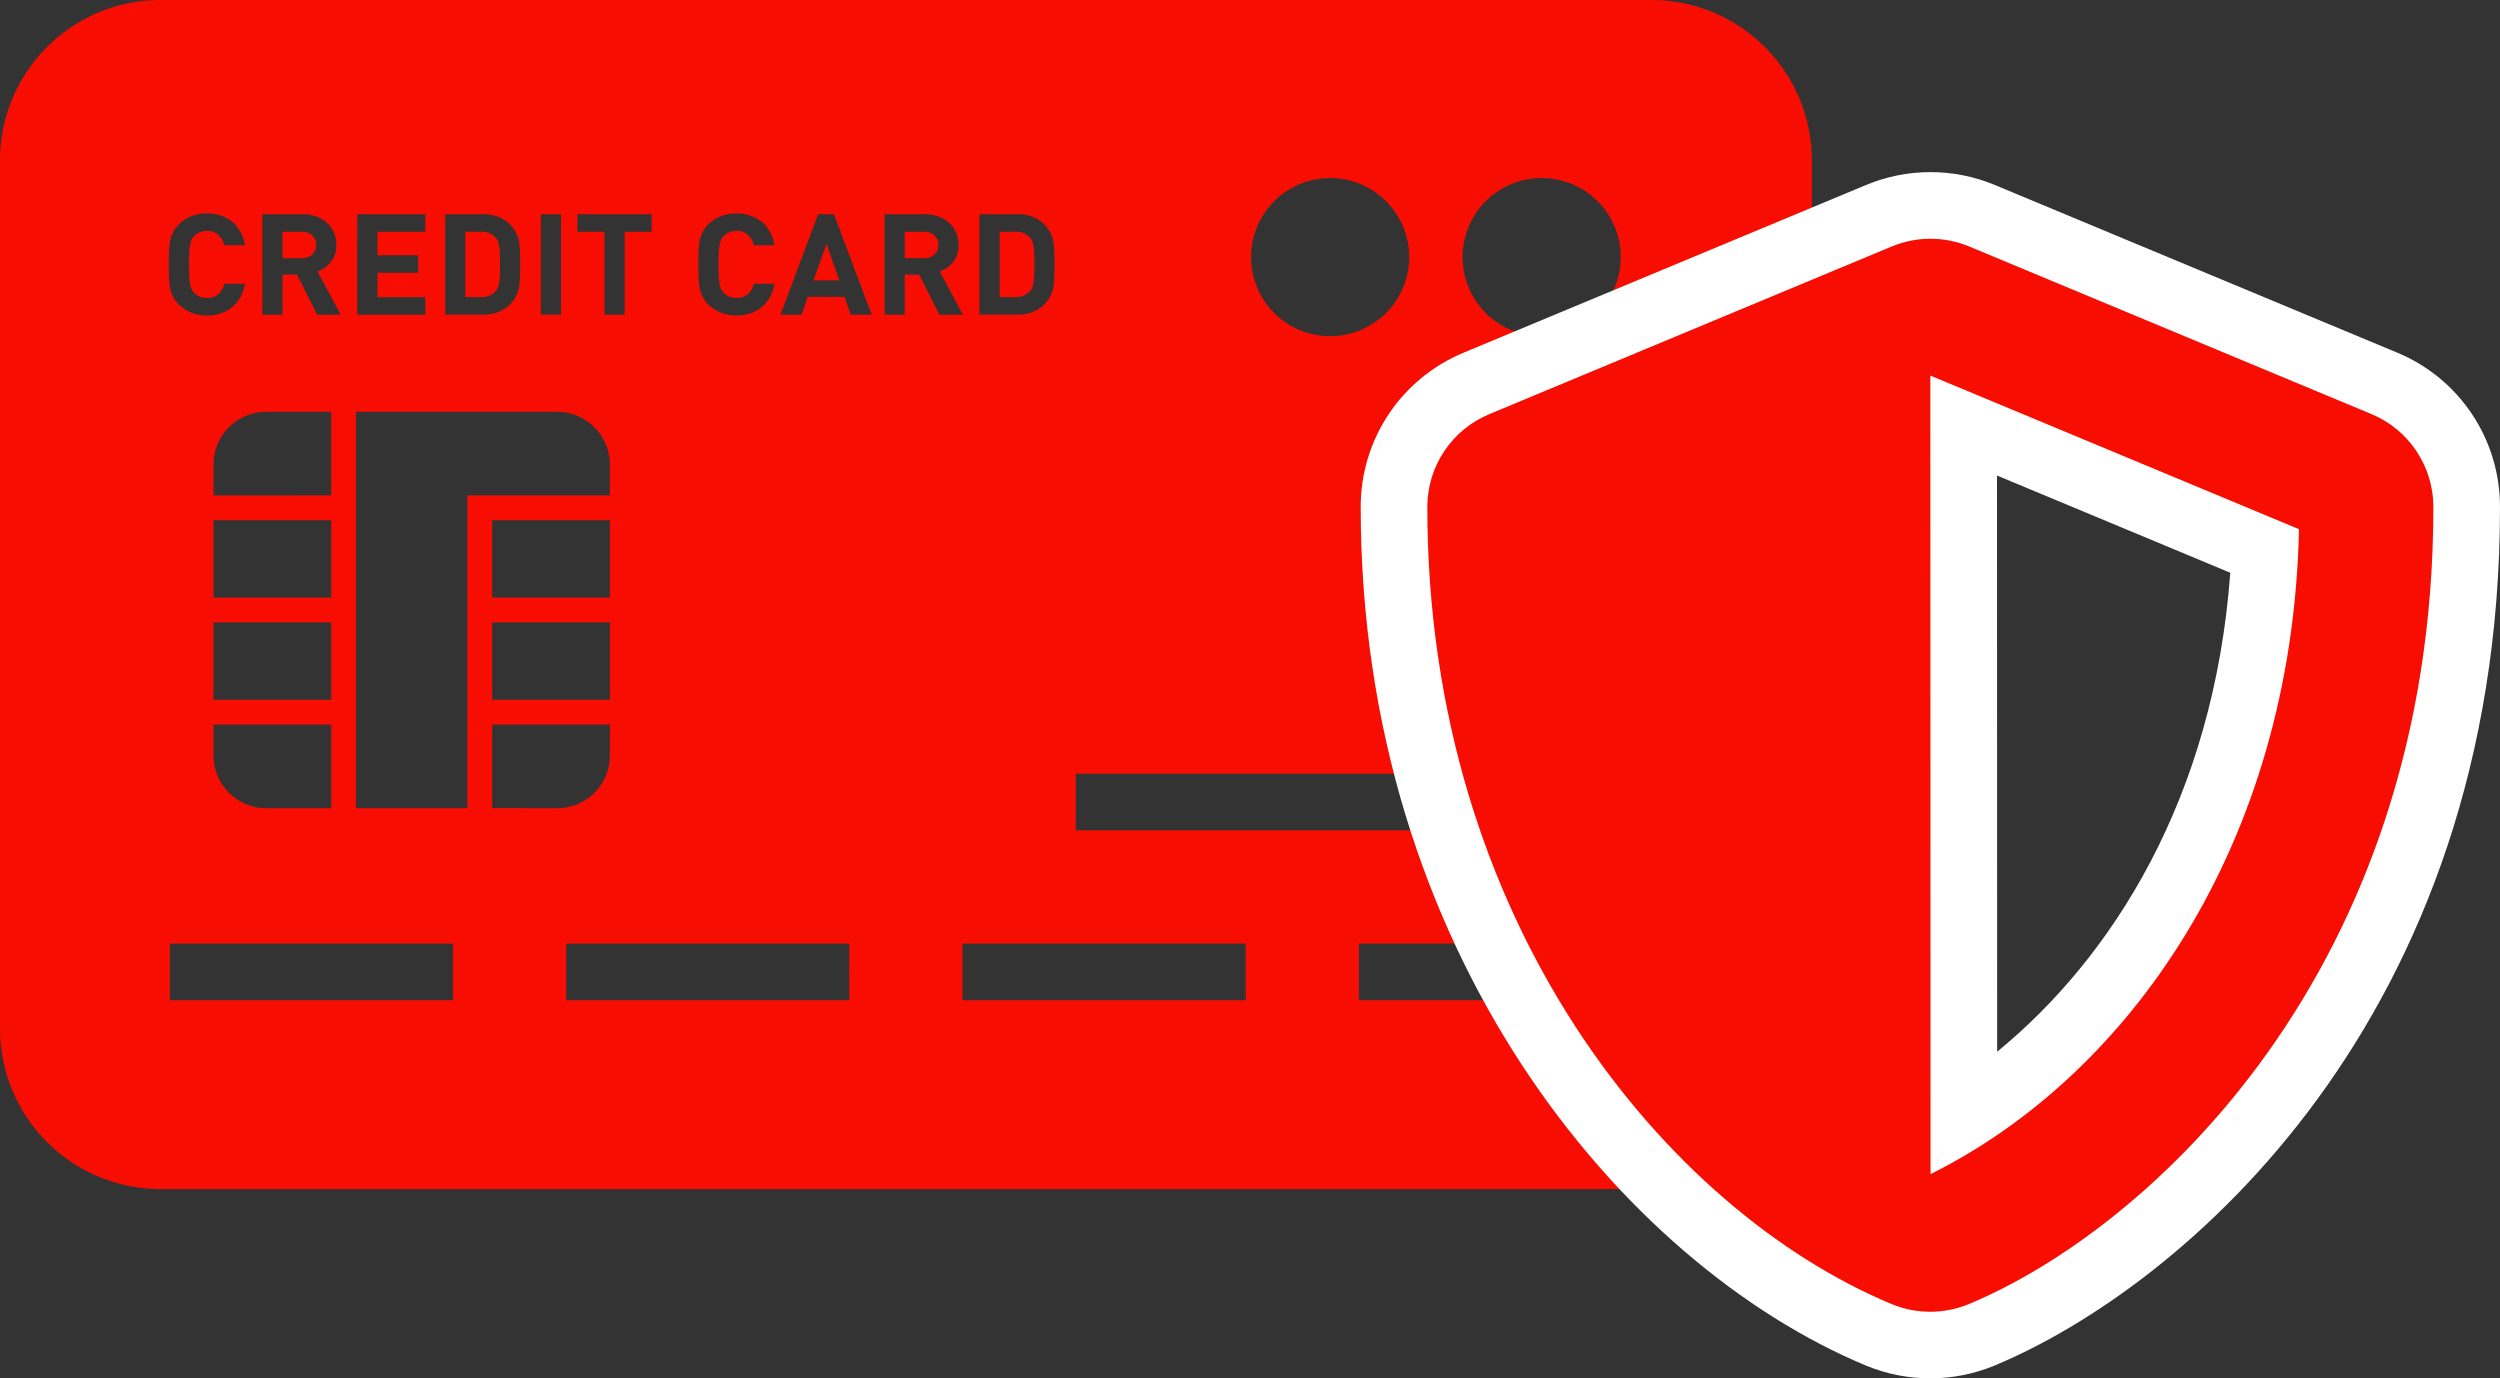
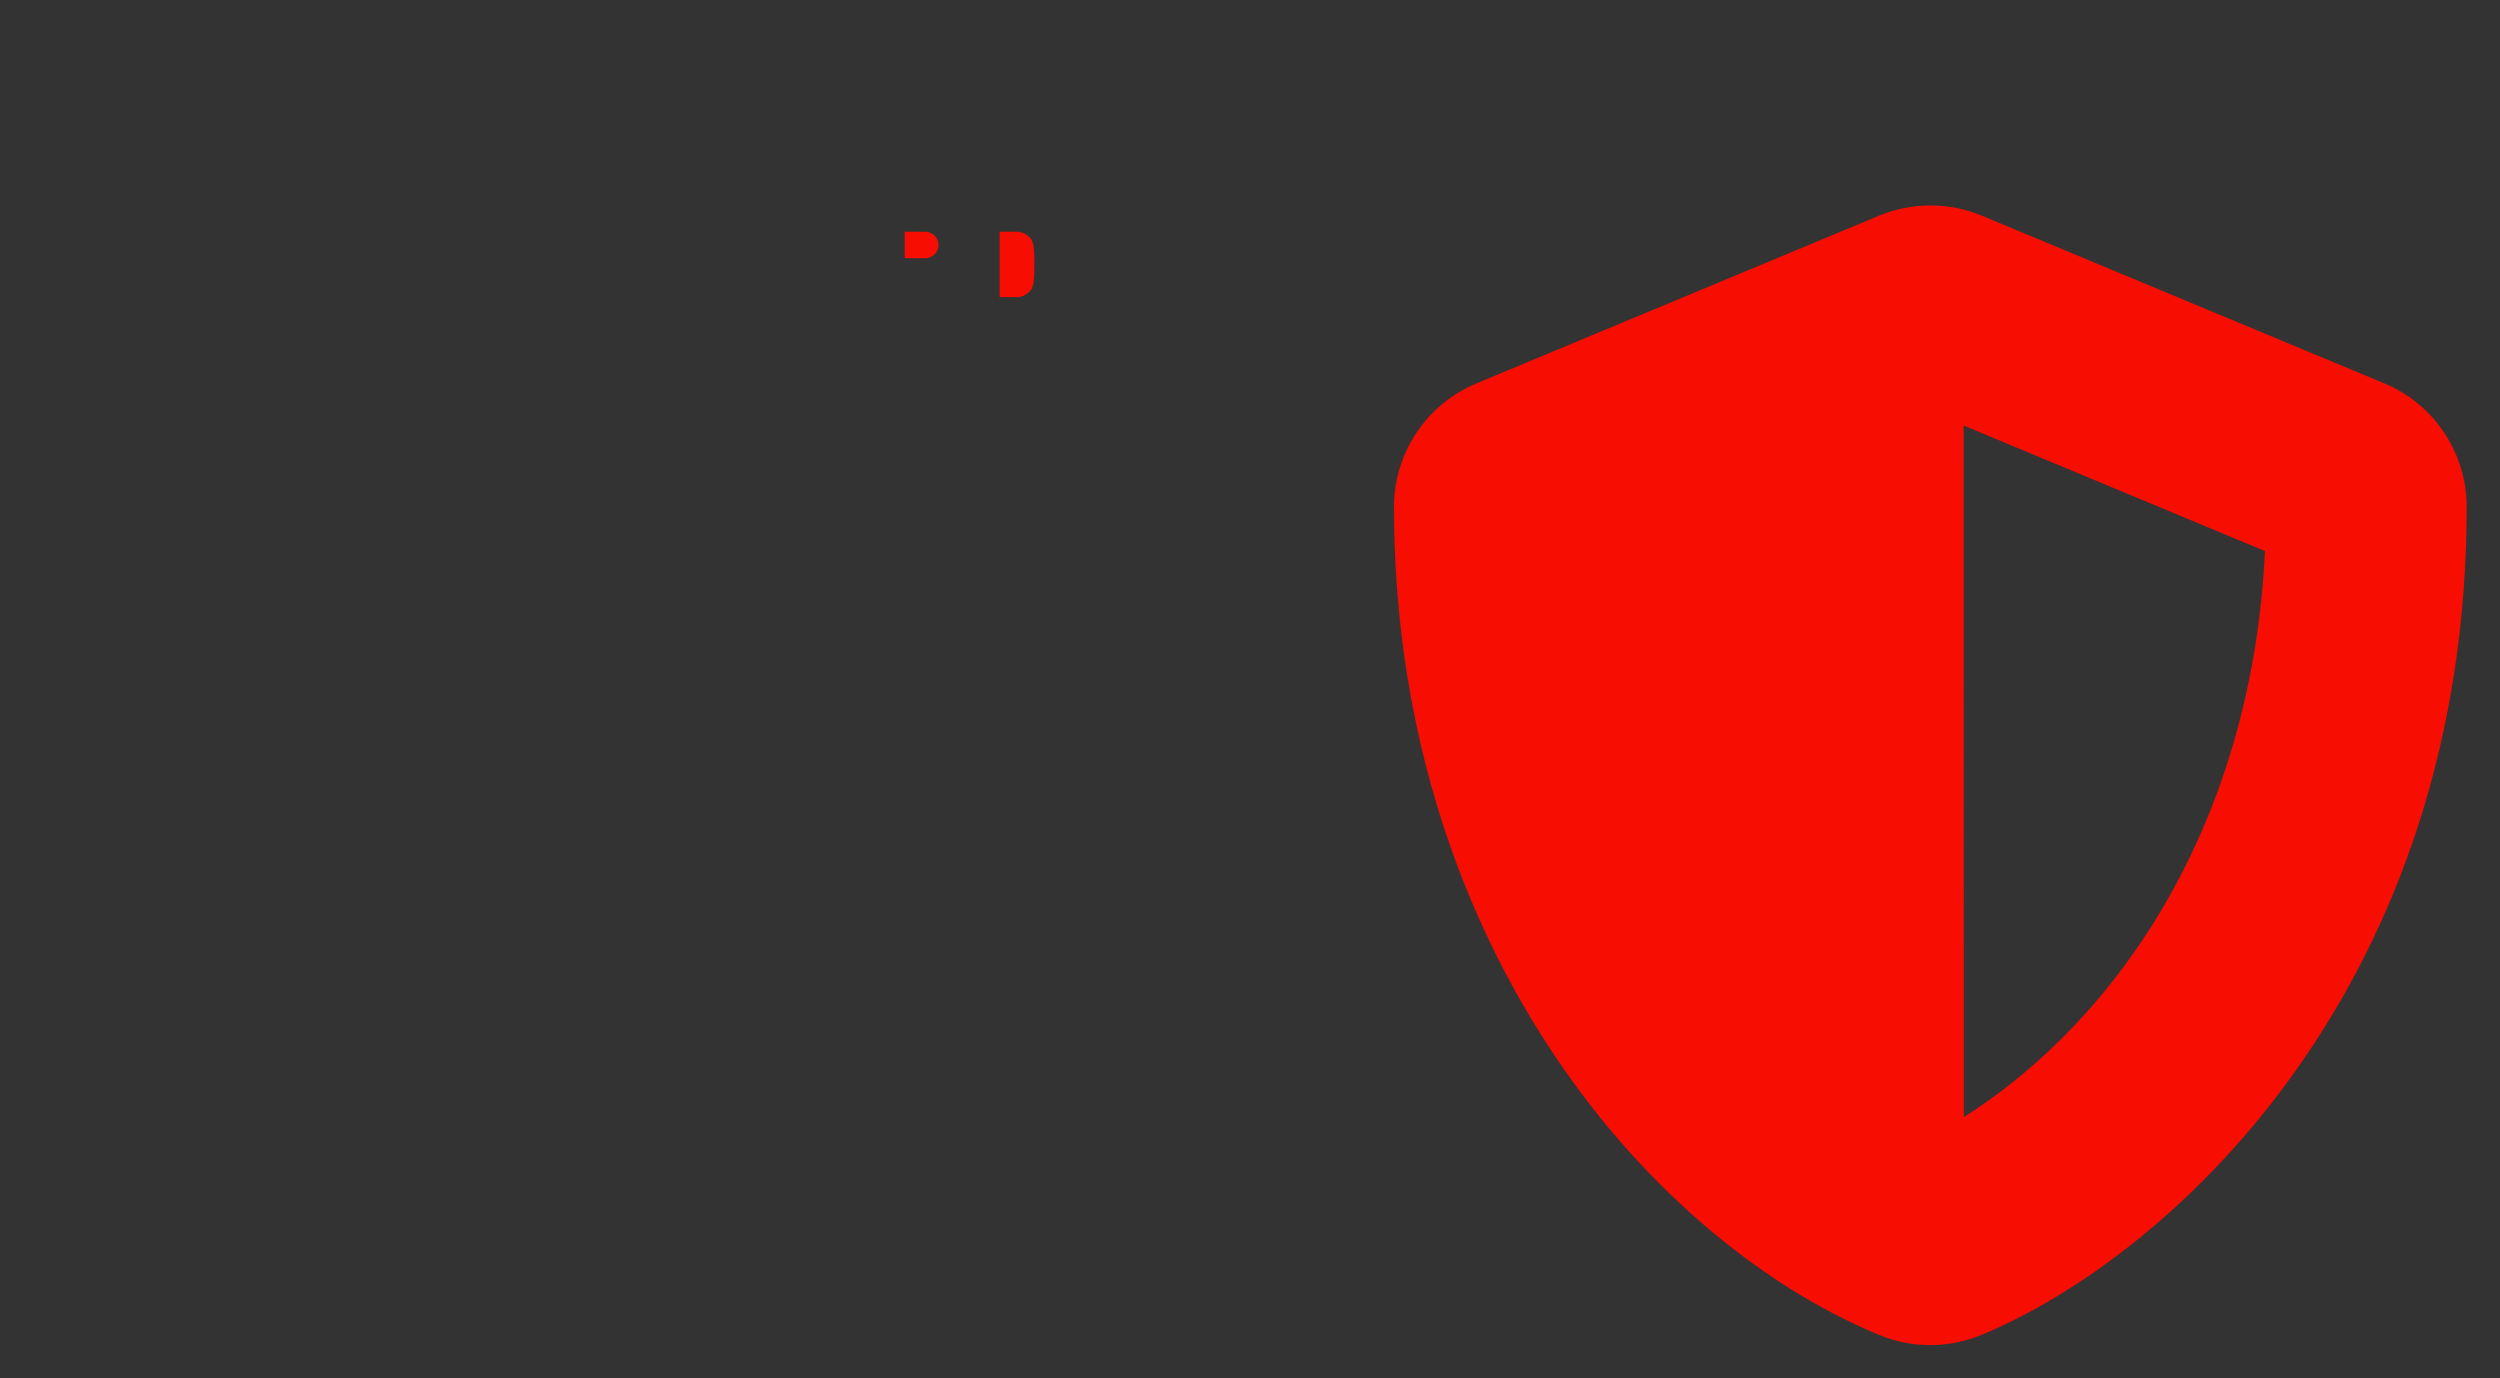
<svg xmlns="http://www.w3.org/2000/svg" width="225.13" height="124.122" viewBox="0 0 225.13 124.122">
  <rect x="0" y="0" width="225.13" height="124.122" fill="#333333" stroke="none" />
  <g id="グループ_6971" data-name="グループ 6971" transform="translate(-221.545 -409.91)">
    <g id="グループ_6049" data-name="グループ 6049" transform="translate(221.545 409.91)">
      <path id="パス_23480" data-name="パス 23480" d="M1.713,0H0V2.385H1.713a1.364,1.364,0,0,0,.959-.329,1.118,1.118,0,0,0,.363-.863A1.119,1.119,0,0,0,2.672.329,1.364,1.364,0,0,0,1.713,0Z" transform="translate(81.471 20.868)" fill="#f70d01" />
-       <path id="パス_23481" data-name="パス 23481" d="M2.95,4.989a2.219,2.219,0,0,0,.112-.463,5.9,5.9,0,0,0,.052-.663c.01-.256.01-.565.01-.918s0-.663-.01-.922a5.8,5.8,0,0,0-.052-.66A2.239,2.239,0,0,0,2.95.9a1.129,1.129,0,0,0-.2-.343A1.644,1.644,0,0,0,1.387,0H0V5.89H1.387a1.645,1.645,0,0,0,1.359-.56A1.107,1.107,0,0,0,2.95,4.989Z" transform="translate(41.903 20.868)" fill="#f70d01" />
-       <path id="パス_23482" data-name="パス 23482" d="M2.674,2.056a1.126,1.126,0,0,0,.363-.863A1.127,1.127,0,0,0,2.674.329,1.366,1.366,0,0,0,1.713,0H0V2.385H1.713A1.366,1.366,0,0,0,2.674,2.056Z" transform="translate(25.439 20.868)" fill="#f70d01" />
-       <path id="パス_23483" data-name="パス 23483" d="M0,3.289H2.313L1.175,0Z" transform="translate(73.258 21.959)" fill="#f70d01" />
-       <path id="パス_23484" data-name="パス 23484" d="M148.709,0H14.453A14.452,14.452,0,0,0,0,14.453v78.17a14.452,14.452,0,0,0,14.453,14.453H148.709a14.452,14.452,0,0,0,14.453-14.453V14.453A14.452,14.452,0,0,0,148.709,0ZM138.83,16.033a7.12,7.12,0,1,1-7.12,7.12A7.119,7.119,0,0,1,138.83,16.033Zm-19.048,0a7.12,7.12,0,1,1-7.121,7.12A7.119,7.119,0,0,1,119.783,16.033ZM88.206,19.293h3.359a3.846,3.846,0,0,1,1.635.319,3.051,3.051,0,0,1,1.175,1,2.717,2.717,0,0,1,.334.614,3.235,3.235,0,0,1,.178.71,8.338,8.338,0,0,1,.062.852q.015.463.015,1.024t-.015,1.02a8.309,8.309,0,0,1-.062.851,3.182,3.182,0,0,1-.178.71,2.735,2.735,0,0,1-.334.617,3.036,3.036,0,0,1-1.175,1,3.808,3.808,0,0,1-1.635.319H88.206ZM62.9,22.646a6.319,6.319,0,0,1,.107-.961,3.175,3.175,0,0,1,.27-.8,2.867,2.867,0,0,1,.546-.713,3.462,3.462,0,0,1,1.086-.7,3.707,3.707,0,0,1,1.411-.247,3.525,3.525,0,0,1,2.231.718,3.344,3.344,0,0,1,1.18,2.138H67.878a1.885,1.885,0,0,0-.507-.92,1.431,1.431,0,0,0-1.046-.362,1.684,1.684,0,0,0-.672.127,1.425,1.425,0,0,0-.493.344,1.2,1.2,0,0,0-.214.316,1.826,1.826,0,0,0-.139.458,5.391,5.391,0,0,0-.078.7c-.014.284-.024.64-.024,1.073s.01.789.024,1.072a5.366,5.366,0,0,0,.078.7,1.815,1.815,0,0,0,.139.456,1.26,1.26,0,0,0,.214.319,1.449,1.449,0,0,0,.493.34,1.662,1.662,0,0,0,.672.127,1.443,1.443,0,0,0,1.05-.361,1.911,1.911,0,0,0,.519-.922h1.842a3.347,3.347,0,0,1-1.18,2.139,3.511,3.511,0,0,1-2.231.719,3.707,3.707,0,0,1-1.411-.249,3.488,3.488,0,0,1-1.086-.7,2.879,2.879,0,0,1-.546-.71,3.236,3.236,0,0,1-.27-.806,6.322,6.322,0,0,1-.107-.959c-.01-.349-.02-.737-.02-1.168S62.894,22.992,62.9,22.646ZM52,19.293h6.682v1.576h-2.43v7.465H54.434V20.868H52Zm-3.294,0H50.52v9.04H48.705Zm-8.617,0H43.45a3.862,3.862,0,0,1,1.635.319,3.044,3.044,0,0,1,1.173,1,2.72,2.72,0,0,1,.334.614,3.237,3.237,0,0,1,.178.71,7.679,7.679,0,0,1,.062.852q.015.463.015,1.024t-.015,1.02a7.655,7.655,0,0,1-.062.851,3.184,3.184,0,0,1-.178.71,2.737,2.737,0,0,1-.334.617,3.03,3.03,0,0,1-1.173,1,3.824,3.824,0,0,1-1.635.319H40.088Zm-7.915,0H38.3v1.576H33.989v2.119h3.675v1.577H33.989v2.2H38.3v1.574h-6.13Zm-8.549,0h3.647a3.411,3.411,0,0,1,1.266.222,2.942,2.942,0,0,1,.956.6,2.476,2.476,0,0,1,.594.877,2.789,2.789,0,0,1,.205,1.073,2.528,2.528,0,0,1-.138.863,2.5,2.5,0,0,1-.371.678,2.465,2.465,0,0,1-.543.507,2.526,2.526,0,0,1-.651.324l2.083,3.9H28.564l-1.815-3.606H25.439v3.606H23.624Zm-4.4,43.726V56.047h10.6v6.971Zm10.6,2.231v7.528H23.971a4.743,4.743,0,0,1-4.743-4.743V65.25Zm-10.6-11.433V46.845h10.6v6.971Zm0-9.2V41.829a4.743,4.743,0,0,1,4.743-4.743h5.852v7.528ZM15.2,23.814c0-.433.01-.822.019-1.168a6.475,6.475,0,0,1,.11-.961,2.99,2.99,0,0,1,.271-.8,2.794,2.794,0,0,1,.543-.713,3.474,3.474,0,0,1,1.089-.7,3.685,3.685,0,0,1,1.409-.247,3.532,3.532,0,0,1,2.233.718,3.347,3.347,0,0,1,1.178,2.138H20.194a1.887,1.887,0,0,0-.509-.92,1.428,1.428,0,0,0-1.048-.362,1.693,1.693,0,0,0-.672.127,1.368,1.368,0,0,0-.491.344,1.277,1.277,0,0,0-.217.316,1.949,1.949,0,0,0-.136.458,4.97,4.97,0,0,0-.078.7c-.018.284-.027.64-.027,1.073s.009.789.027,1.072a4.949,4.949,0,0,0,.078.7,1.936,1.936,0,0,0,.136.456,1.339,1.339,0,0,0,.217.319,1.391,1.391,0,0,0,.491.34,1.67,1.67,0,0,0,.672.127,1.446,1.446,0,0,0,1.053-.361,1.909,1.909,0,0,0,.518-.922h1.841a3.35,3.35,0,0,1-1.178,2.139,3.518,3.518,0,0,1-2.233.719,3.684,3.684,0,0,1-1.409-.249,3.5,3.5,0,0,1-1.089-.7,2.805,2.805,0,0,1-.543-.71,3.045,3.045,0,0,1-.271-.806,6.48,6.48,0,0,1-.11-.959C15.207,24.632,15.2,24.245,15.2,23.814ZM40.791,90.073H15.3v-5.1H40.791Zm1.3-45.458V72.778H32.054V37.086H50.176a4.743,4.743,0,0,1,4.743,4.743v2.785H42.092Zm2.231,9.2V46.845h10.6v6.971Zm10.6,2.231v6.971h-10.6V56.047Zm-10.6,16.73V65.25h10.6v2.785a4.743,4.743,0,0,1-4.743,4.743Zm32.159,17.3H50.988v-5.1H76.482Zm.12-61.74-.548-1.6H72.745l-.562,1.6H70.288l3.386-9.04H75.1l3.4,9.04Zm6.176-3.606H81.471v3.606H79.654v-9.04H83.3a3.413,3.413,0,0,1,1.267.222,2.958,2.958,0,0,1,.954.6,2.464,2.464,0,0,1,.6.877,2.766,2.766,0,0,1,.207,1.073,2.458,2.458,0,0,1-.509,1.541,2.421,2.421,0,0,1-.546.507,2.512,2.512,0,0,1-.649.324l2.082,3.9h-2.11Zm29.4,65.346H86.68v-5.1h25.494Zm35.692,0H122.372v-5.1h25.494Zm0-15.3H96.877v-5.1h50.988Z" transform="translate(0 0)" fill="#f70d01" />
      <path id="パス_23485" data-name="パス 23485" d="M2.95,4.989a2.219,2.219,0,0,0,.112-.463c.025-.185.041-.4.05-.663s.013-.565.013-.918,0-.663-.013-.922a6.55,6.55,0,0,0-.05-.66A2.239,2.239,0,0,0,2.95.9,1.134,1.134,0,0,0,2.743.558,1.639,1.639,0,0,0,1.384,0H0V5.89H1.384a1.64,1.64,0,0,0,1.359-.56A1.112,1.112,0,0,0,2.95,4.989Z" transform="translate(90.021 20.868)" fill="#f70d01" />
    </g>
    <g id="shield-alt" transform="translate(334.078 431.385)" fill="#f70d01">
      <path d="M 61.289 99.652 C 59.69 99.652 58.131 99.341 56.656 98.729 C 51.171 96.443 45.836 93.08 40.795 88.732 C 35.511 84.174 30.807 78.745 26.814 72.595 C 22.509 65.965 19.146 58.657 16.818 50.876 C 14.285 42.407 13 33.425 13 24.179 C 13 21.788 13.703 19.472 15.032 17.482 C 16.361 15.494 18.229 13.961 20.436 13.047 L 56.672 -2.051 C 58.152 -2.665 59.71 -2.975 61.308 -2.975 C 62.905 -2.975 64.464 -2.665 65.94 -2.052 L 102.182 13.049 C 104.38 13.962 106.243 15.497 107.569 17.485 C 108.895 19.475 109.597 21.79 109.597 24.179 C 109.597 34.319 108.113 44.015 105.189 52.997 C 102.61 60.916 98.912 68.299 94.196 74.942 C 90.102 80.709 85.331 85.812 80.016 90.107 C 75.422 93.82 70.549 96.801 65.925 98.728 C 64.447 99.341 62.888 99.652 61.289 99.652 Z M 64.299 16.846 L 64.316 79.122 C 66.946 77.451 69.461 75.501 71.83 73.294 C 75.611 69.773 78.946 65.661 81.745 61.073 C 84.696 56.235 87.021 50.909 88.655 45.242 C 90.219 39.82 91.15 34.08 91.429 28.151 L 64.299 16.846 Z" stroke="none" />
-       <path d="M 61.308 0.025 C 60.124 0.025 58.94 0.256 57.825 0.719 L 21.587 15.818 C 18.208 17.215 16 20.518 16 24.179 C 16 61.645 37.611 87.54 57.807 95.958 C 60.034 96.883 62.544 96.883 64.771 95.958 C 80.946 89.22 106.597 65.948 106.597 24.179 C 106.597 20.518 104.388 17.215 101.029 15.818 L 64.79 0.719 C 63.675 0.256 62.492 0.025 61.308 0.025 M 61.298 12.345 L 94.498 26.18 C 93.875 54.756 79.002 75.461 61.317 84.256 L 61.298 12.345 M 61.308 -5.975 C 63.302 -5.975 65.247 -5.588 67.089 -4.823 L 103.336 10.28 C 108.96 12.617 112.597 18.074 112.597 24.179 C 112.597 70.245 83.985 94.454 67.078 101.497 C 63.383 103.031 59.188 103.029 55.506 101.499 C 33.585 92.362 10 64.271 10 24.179 C 10 18.066 13.648 12.607 19.295 10.273 L 55.518 -4.82 C 57.368 -5.588 59.313 -5.975 61.308 -5.975 Z M 88.308 30.101 L 67.301 21.347 L 67.314 73.236 C 77.64 64.785 86.818 50.436 88.308 30.101 Z" stroke="none" fill="#fff" />
    </g>
  </g>
</svg>